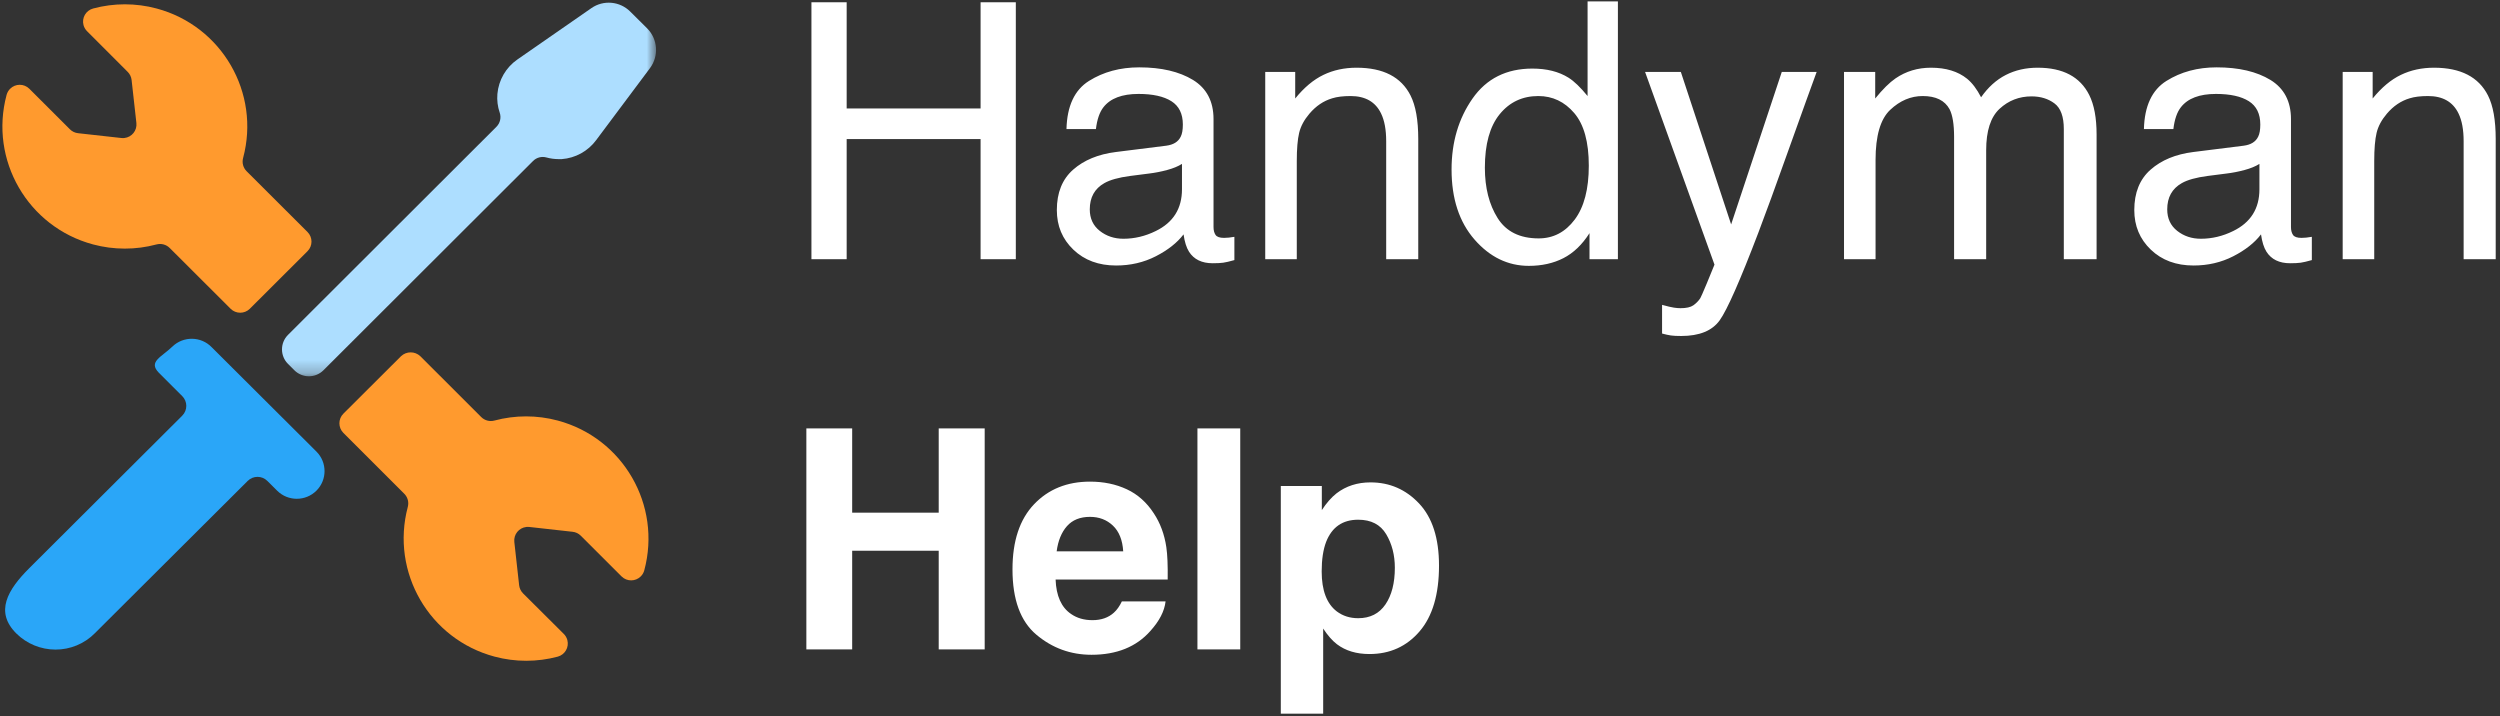
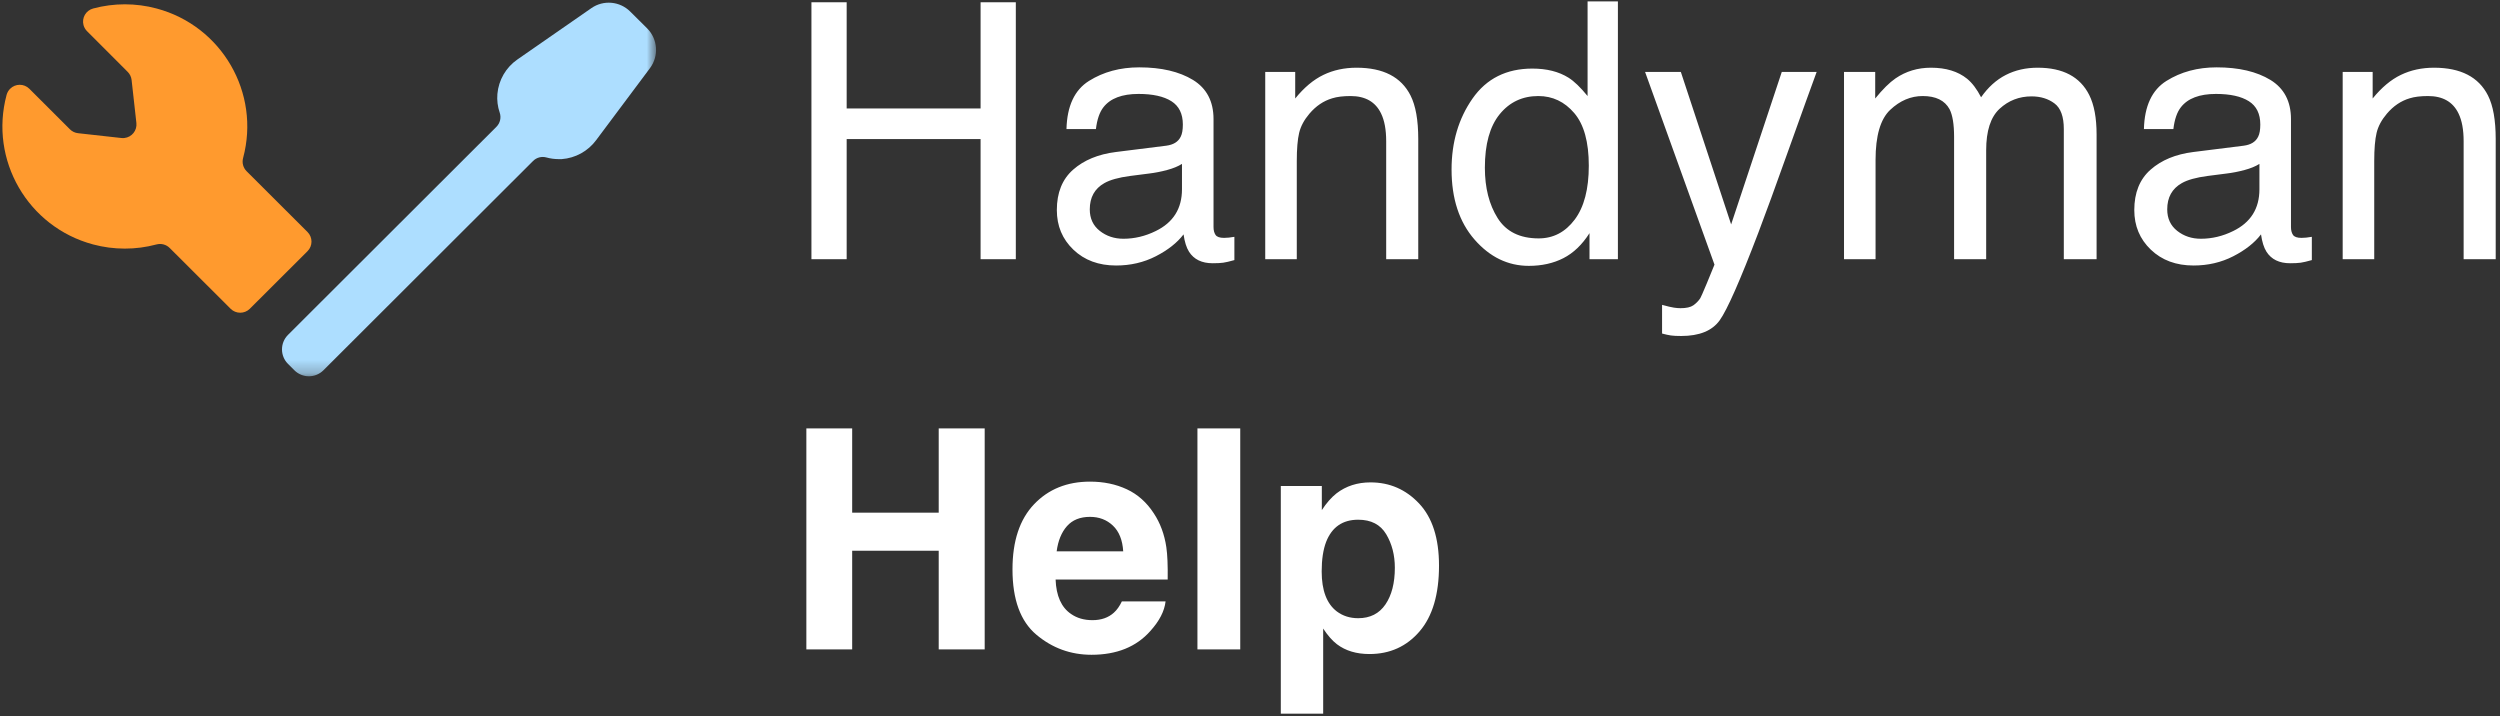
<svg xmlns="http://www.w3.org/2000/svg" xmlns:xlink="http://www.w3.org/1999/xlink" width="192px" height="55px" viewBox="0 0 192 55" version="1.1">
  <rect x="0" y="0" width="192" height="55" fill="#333333" stroke="none" />
  <title>Group 21</title>
  <desc>Created with Sketch.</desc>
  <defs>
    <polygon id="path-1" points="0.479 0.059 30.206 0.059 30.206 29.752 0.479 29.752" />
  </defs>
  <g id="Chosen" stroke="none" stroke-width="1" fill="none" fill-rule="evenodd">
    <g id="Logo-2" transform="translate(-65, -66)">
      <g id="Group-21" transform="translate(65, 65)">
        <g id="Group-24" transform="translate(0, 0.071)">
          <path d="M62.318,1.105 L65.024,1.105 L65.024,9.258 L75.309,9.258 L75.309,1.105 L78.015,1.105 L78.015,20.837 L75.309,20.837 L75.309,11.609 L65.024,11.609 L65.024,20.837 L62.318,20.837 L62.318,1.105 Z M83.695,17.009 C83.695,17.707 83.951,18.258 84.463,18.661 C84.974,19.064 85.58,19.265 86.28,19.265 C87.132,19.265 87.958,19.068 88.757,18.674 C90.103,18.02 90.776,16.95 90.776,15.464 L90.776,13.516 C90.48,13.704 90.098,13.861 89.632,13.986 C89.165,14.112 88.707,14.201 88.259,14.255 L86.791,14.443 C85.912,14.559 85.252,14.743 84.813,14.994 C84.068,15.415 83.695,16.086 83.695,17.009 Z M89.565,12.119 C90.121,12.048 90.493,11.815 90.682,11.421 C90.79,11.206 90.843,10.897 90.843,10.494 C90.843,9.67 90.549,9.072 89.962,8.701 C89.374,8.329 88.532,8.143 87.438,8.143 C86.172,8.143 85.275,8.484 84.745,9.164 C84.449,9.54 84.256,10.1 84.166,10.843 L81.905,10.843 C81.95,9.07 82.526,7.837 83.635,7.143 C84.743,6.449 86.029,6.102 87.491,6.102 C89.188,6.102 90.565,6.424 91.624,7.069 C92.674,7.714 93.199,8.717 93.199,10.078 L93.199,18.365 C93.199,18.616 93.251,18.817 93.354,18.97 C93.457,19.122 93.675,19.198 94.007,19.198 C94.115,19.198 94.236,19.191 94.37,19.178 C94.505,19.164 94.648,19.144 94.801,19.117 L94.801,20.904 C94.424,21.011 94.137,21.078 93.94,21.105 C93.742,21.132 93.473,21.146 93.132,21.146 C92.297,21.146 91.691,20.85 91.315,20.259 C91.117,19.946 90.978,19.502 90.897,18.929 C90.404,19.574 89.695,20.134 88.77,20.608 C87.846,21.083 86.827,21.32 85.715,21.32 C84.377,21.32 83.285,20.915 82.437,20.105 C81.589,19.294 81.165,18.28 81.165,17.062 C81.165,15.728 81.582,14.694 82.416,13.959 C83.251,13.225 84.346,12.773 85.701,12.603 L89.565,12.119 Z M97.17,6.451 L99.472,6.451 L99.472,8.493 C100.154,7.651 100.877,7.046 101.64,6.679 C102.402,6.312 103.25,6.129 104.184,6.129 C106.23,6.129 107.612,6.841 108.33,8.264 C108.725,9.043 108.922,10.158 108.922,11.609 L108.922,20.837 L106.459,20.837 L106.459,11.77 C106.459,10.893 106.329,10.185 106.068,9.648 C105.638,8.752 104.857,8.305 103.726,8.305 C103.152,8.305 102.681,8.363 102.313,8.479 C101.648,8.676 101.065,9.07 100.563,9.661 C100.159,10.136 99.896,10.626 99.775,11.132 C99.654,11.638 99.593,12.361 99.593,13.301 L99.593,20.837 L97.17,20.837 L97.17,6.451 Z M114.038,13.812 C114.038,15.352 114.365,16.641 115.02,17.68 C115.675,18.719 116.725,19.238 118.17,19.238 C119.292,19.238 120.214,18.757 120.937,17.794 C121.659,16.832 122.02,15.45 122.02,13.651 C122.02,11.833 121.648,10.487 120.903,9.614 C120.158,8.741 119.238,8.305 118.143,8.305 C116.923,8.305 115.933,8.77 115.175,9.702 C114.417,10.633 114.038,12.003 114.038,13.812 Z M117.686,6.196 C118.79,6.196 119.714,6.429 120.459,6.894 C120.89,7.163 121.379,7.633 121.926,8.305 L121.926,1.038 L124.255,1.038 L124.255,20.837 L122.074,20.837 L122.074,18.835 C121.509,19.722 120.84,20.362 120.068,20.756 C119.297,21.15 118.413,21.347 117.416,21.347 C115.81,21.347 114.419,20.673 113.243,19.326 C112.068,17.978 111.48,16.185 111.48,13.946 C111.48,11.851 112.016,10.035 113.089,8.499 C114.161,6.964 115.693,6.196 117.686,6.196 Z M136.841,6.451 L139.52,6.451 C139.179,7.373 138.421,9.478 137.245,12.764 C136.366,15.236 135.63,17.25 135.038,18.808 C133.638,22.48 132.65,24.719 132.076,25.524 C131.502,26.33 130.515,26.733 129.115,26.733 C128.773,26.733 128.511,26.72 128.327,26.693 C128.143,26.666 127.916,26.617 127.647,26.545 L127.647,24.342 C128.069,24.459 128.374,24.53 128.563,24.557 C128.751,24.584 128.917,24.598 129.061,24.598 C129.509,24.598 129.839,24.524 130.05,24.376 C130.261,24.228 130.438,24.047 130.582,23.832 C130.627,23.76 130.788,23.393 131.066,22.731 C131.345,22.068 131.547,21.575 131.672,21.253 L126.341,6.451 L129.088,6.451 L132.951,18.164 L136.841,6.451 Z M141.62,6.451 L144.016,6.451 L144.016,8.493 C144.591,7.785 145.111,7.27 145.578,6.948 C146.377,6.402 147.283,6.129 148.297,6.129 C149.446,6.129 150.37,6.411 151.07,6.975 C151.465,7.297 151.824,7.772 152.147,8.399 C152.686,7.629 153.318,7.058 154.045,6.686 C154.772,6.314 155.589,6.129 156.495,6.129 C158.434,6.129 159.753,6.827 160.453,8.224 C160.83,8.976 161.018,9.988 161.018,11.26 L161.018,20.837 L158.501,20.837 L158.501,10.843 C158.501,9.885 158.261,9.227 157.781,8.869 C157.301,8.511 156.715,8.331 156.024,8.331 C155.073,8.331 154.254,8.649 153.567,9.285 C152.881,9.921 152.538,10.982 152.538,12.469 L152.538,20.837 L150.074,20.837 L150.074,11.448 C150.074,10.472 149.957,9.76 149.724,9.312 C149.356,8.64 148.67,8.305 147.665,8.305 C146.749,8.305 145.917,8.658 145.167,9.366 C144.418,10.073 144.043,11.354 144.043,13.207 L144.043,20.837 L141.62,20.837 L141.62,6.451 Z M166.443,17.009 C166.443,17.707 166.699,18.258 167.211,18.661 C167.722,19.064 168.328,19.265 169.028,19.265 C169.881,19.265 170.706,19.068 171.505,18.674 C172.851,18.02 173.524,16.95 173.524,15.464 L173.524,13.516 C173.228,13.704 172.847,13.861 172.38,13.986 C171.913,14.112 171.456,14.201 171.007,14.255 L169.54,14.443 C168.66,14.559 168,14.743 167.561,14.994 C166.816,15.415 166.443,16.086 166.443,17.009 Z M172.313,12.119 C172.869,12.048 173.241,11.815 173.43,11.421 C173.538,11.206 173.591,10.897 173.591,10.494 C173.591,9.67 173.298,9.072 172.71,8.701 C172.122,8.329 171.281,8.143 170.186,8.143 C168.92,8.143 168.023,8.484 167.493,9.164 C167.197,9.54 167.004,10.1 166.915,10.843 L164.653,10.843 C164.698,9.07 165.274,7.837 166.383,7.143 C167.491,6.449 168.777,6.102 170.24,6.102 C171.936,6.102 173.313,6.424 174.372,7.069 C175.422,7.714 175.947,8.717 175.947,10.078 L175.947,18.365 C175.947,18.616 175.999,18.817 176.102,18.97 C176.205,19.122 176.423,19.198 176.755,19.198 C176.863,19.198 176.984,19.191 177.118,19.178 C177.253,19.164 177.397,19.144 177.549,19.117 L177.549,20.904 C177.172,21.011 176.885,21.078 176.688,21.105 C176.49,21.132 176.221,21.146 175.88,21.146 C175.045,21.146 174.44,20.85 174.063,20.259 C173.865,19.946 173.726,19.502 173.645,18.929 C173.152,19.574 172.443,20.134 171.518,20.608 C170.594,21.083 169.575,21.32 168.463,21.32 C167.125,21.32 166.033,20.915 165.185,20.105 C164.337,19.294 163.913,18.28 163.913,17.062 C163.913,15.728 164.33,14.694 165.165,13.959 C165.999,13.225 167.094,12.773 168.449,12.603 L172.313,12.119 Z M179.918,6.451 L182.22,6.451 L182.22,8.493 C182.902,7.651 183.625,7.046 184.388,6.679 C185.15,6.312 185.998,6.129 186.932,6.129 C188.978,6.129 190.36,6.841 191.078,8.264 C191.473,9.043 191.67,10.158 191.67,11.609 L191.67,20.837 L189.207,20.837 L189.207,11.77 C189.207,10.893 189.077,10.185 188.816,9.648 C188.386,8.752 187.605,8.305 186.474,8.305 C185.9,8.305 185.429,8.363 185.061,8.479 C184.397,8.676 183.813,9.07 183.311,9.661 C182.907,10.136 182.644,10.626 182.523,11.132 C182.402,11.638 182.341,12.361 182.341,13.301 L182.341,20.837 L179.918,20.837 L179.918,6.451 Z" id="Handyman" fill="#FFFFFF" fill-rule="nonzero" />
          <path d="M61.928,50.802 L61.928,33.831 L65.447,33.831 L65.447,40.302 L72.093,40.302 L72.093,33.831 L75.624,33.831 L75.624,50.802 L72.093,50.802 L72.093,43.226 L65.447,43.226 L65.447,50.802 L61.928,50.802 Z M83.713,40.624 C82.951,40.624 82.361,40.862 81.941,41.338 C81.522,41.814 81.259,42.458 81.151,43.272 L86.263,43.272 C86.209,42.405 85.945,41.746 85.472,41.297 C84.999,40.848 84.413,40.624 83.713,40.624 Z M83.713,37.918 C84.759,37.918 85.701,38.114 86.54,38.506 C87.378,38.897 88.07,39.515 88.616,40.359 C89.109,41.104 89.428,41.967 89.574,42.95 C89.659,43.525 89.693,44.354 89.678,45.436 L81.07,45.436 C81.116,46.695 81.513,47.578 82.259,48.084 C82.713,48.399 83.259,48.557 83.897,48.557 C84.574,48.557 85.124,48.365 85.547,47.981 C85.778,47.774 85.982,47.486 86.159,47.117 L89.516,47.117 C89.432,47.862 89.043,48.618 88.351,49.385 C87.274,50.606 85.766,51.216 83.828,51.216 C82.228,51.216 80.816,50.702 79.593,49.673 C78.37,48.645 77.759,46.972 77.759,44.654 C77.759,42.481 78.311,40.816 79.415,39.657 C80.518,38.498 81.951,37.918 83.713,37.918 Z M95.251,50.802 L91.963,50.802 L91.963,33.831 L95.251,33.831 L95.251,50.802 Z M107.124,44.527 C107.124,43.56 106.903,42.704 106.461,41.959 C106.018,41.215 105.301,40.843 104.309,40.843 C103.116,40.843 102.297,41.407 101.851,42.535 C101.62,43.134 101.505,43.894 101.505,44.815 C101.505,46.273 101.893,47.298 102.67,47.889 C103.132,48.234 103.678,48.407 104.309,48.407 C105.224,48.407 105.922,48.054 106.403,47.348 C106.884,46.642 107.124,45.701 107.124,44.527 Z M105.255,37.976 C106.724,37.976 107.968,38.517 108.988,39.599 C110.007,40.682 110.516,42.27 110.516,44.366 C110.516,46.576 110.018,48.261 109.022,49.42 C108.026,50.579 106.743,51.159 105.174,51.159 C104.174,51.159 103.343,50.909 102.682,50.41 C102.32,50.134 101.966,49.731 101.62,49.201 L101.62,55.741 L98.366,55.741 L98.366,38.252 L101.516,38.252 L101.516,40.106 C101.87,39.561 102.247,39.131 102.647,38.816 C103.378,38.256 104.247,37.976 105.255,37.976 Z" id="Help" fill="#FFFFFF" fill-rule="nonzero" />
          <g id="Group-22">
            <g id="Group-3" transform="translate(20.178, 0.076)">
              <mask id="mask-2" fill="white">
                <use xlink:href="#path-1" />
              </mask>
              <g id="Clip-2" />
              <path d="M22.965,13.073 C24.013,12.995 24.976,12.465 25.602,11.622 L29.742,6.085 C30.433,5.157 30.344,3.865 29.532,3.04 L28.222,1.74 C27.423,0.943 26.167,0.832 25.241,1.477 L19.56,5.42 C18.679,6.03 18.116,7 18.022,8.067 C17.98,8.555 18.041,9.045 18.201,9.508 C18.33,9.887 18.232,10.307 17.949,10.59 L1.94,26.572 C1.325,27.187 1.325,28.185 1.94,28.8 L2.43,29.29 C3.046,29.905 4.045,29.906 4.661,29.29 L20.757,13.22 C21.026,12.948 21.421,12.843 21.79,12.947 C22.087,13.029 22.394,13.072 22.703,13.073 L22.965,13.073 Z" id="Fill-1" fill="#ADDEFF" mask="url(#mask-2)" />
            </g>
-             <path d="M36.956,32.957 L32.278,28.283 C31.862,27.893 31.216,27.893 30.801,28.283 L26.371,32.7 C25.964,33.107 25.964,33.767 26.371,34.175 L31.05,38.851 C31.313,39.115 31.416,39.5 31.319,39.861 C29.984,44.879 32.974,50.028 37.997,51.361 C39.581,51.782 41.247,51.782 42.83,51.361 C43.388,51.213 43.72,50.642 43.572,50.085 C43.525,49.907 43.431,49.745 43.3,49.615 L40.168,46.498 C40.001,46.328 39.895,46.108 39.869,45.872 L39.5,42.552 C39.436,41.979 39.849,41.464 40.422,41.4 C40.499,41.392 40.577,41.392 40.654,41.4 L43.975,41.77 C44.212,41.795 44.433,41.9 44.602,42.068 L47.735,45.198 C48.143,45.605 48.804,45.603 49.211,45.196 C49.341,45.066 49.434,44.905 49.481,44.729 C50.825,39.72 47.85,34.571 42.837,33.228 C41.243,32.8 39.563,32.8 37.968,33.228 C37.606,33.325 37.22,33.222 36.956,32.957 Z" id="Fill-4" fill="#FF9A2E" />
            <path d="M12.02,19.702 C12.382,19.605 12.767,19.709 13.032,19.973 L17.71,24.641 C18.118,25.048 18.779,25.048 19.187,24.641 L23.617,20.221 C24.025,19.814 24.025,19.155 23.617,18.747 L18.938,14.077 C18.674,13.813 18.572,13.429 18.669,13.068 C20.014,8.066 17.04,2.922 12.025,1.581 C10.43,1.153 8.749,1.154 7.154,1.581 C6.597,1.73 6.266,2.301 6.414,2.857 C6.462,3.033 6.555,3.194 6.684,3.323 L9.806,6.449 C9.975,6.617 10.082,6.838 10.107,7.075 L10.475,10.378 C10.538,10.95 10.125,11.465 9.552,11.528 C9.475,11.537 9.398,11.537 9.322,11.528 L5.999,11.159 C5.762,11.134 5.541,11.029 5.372,10.861 L2.254,7.746 C1.845,7.339 1.184,7.34 0.777,7.748 C0.647,7.878 0.555,8.038 0.507,8.214 C-0.837,13.217 2.138,18.36 7.151,19.702 C8.746,20.129 10.426,20.129 12.02,19.702" id="Fill-11" fill="#FF9A2E" />
-             <path d="M16.258,27.595 C15.441,26.752 14.091,26.728 13.243,27.543 C12.397,28.359 11.373,28.703 12.191,29.548 C12.209,29.566 13.226,30.582 13.243,30.6 L13.996,31.35 C14.412,31.765 14.412,32.437 13.996,32.852 L2.246,44.566 C0.583,46.227 -0.415,47.917 1.251,49.576 C2.05,50.37 3.131,50.816 4.259,50.817 C5.392,50.821 6.478,50.372 7.276,49.57 L19.024,37.863 C19.44,37.448 20.115,37.448 20.531,37.863 L21.284,38.613 C22.117,39.443 23.467,39.443 24.3,38.614 C25.133,37.784 25.134,36.439 24.301,35.609 L16.258,27.595 Z" id="Fill-13" fill="#2AA6F8" />
          </g>
        </g>
      </g>
    </g>
  </g>
</svg>